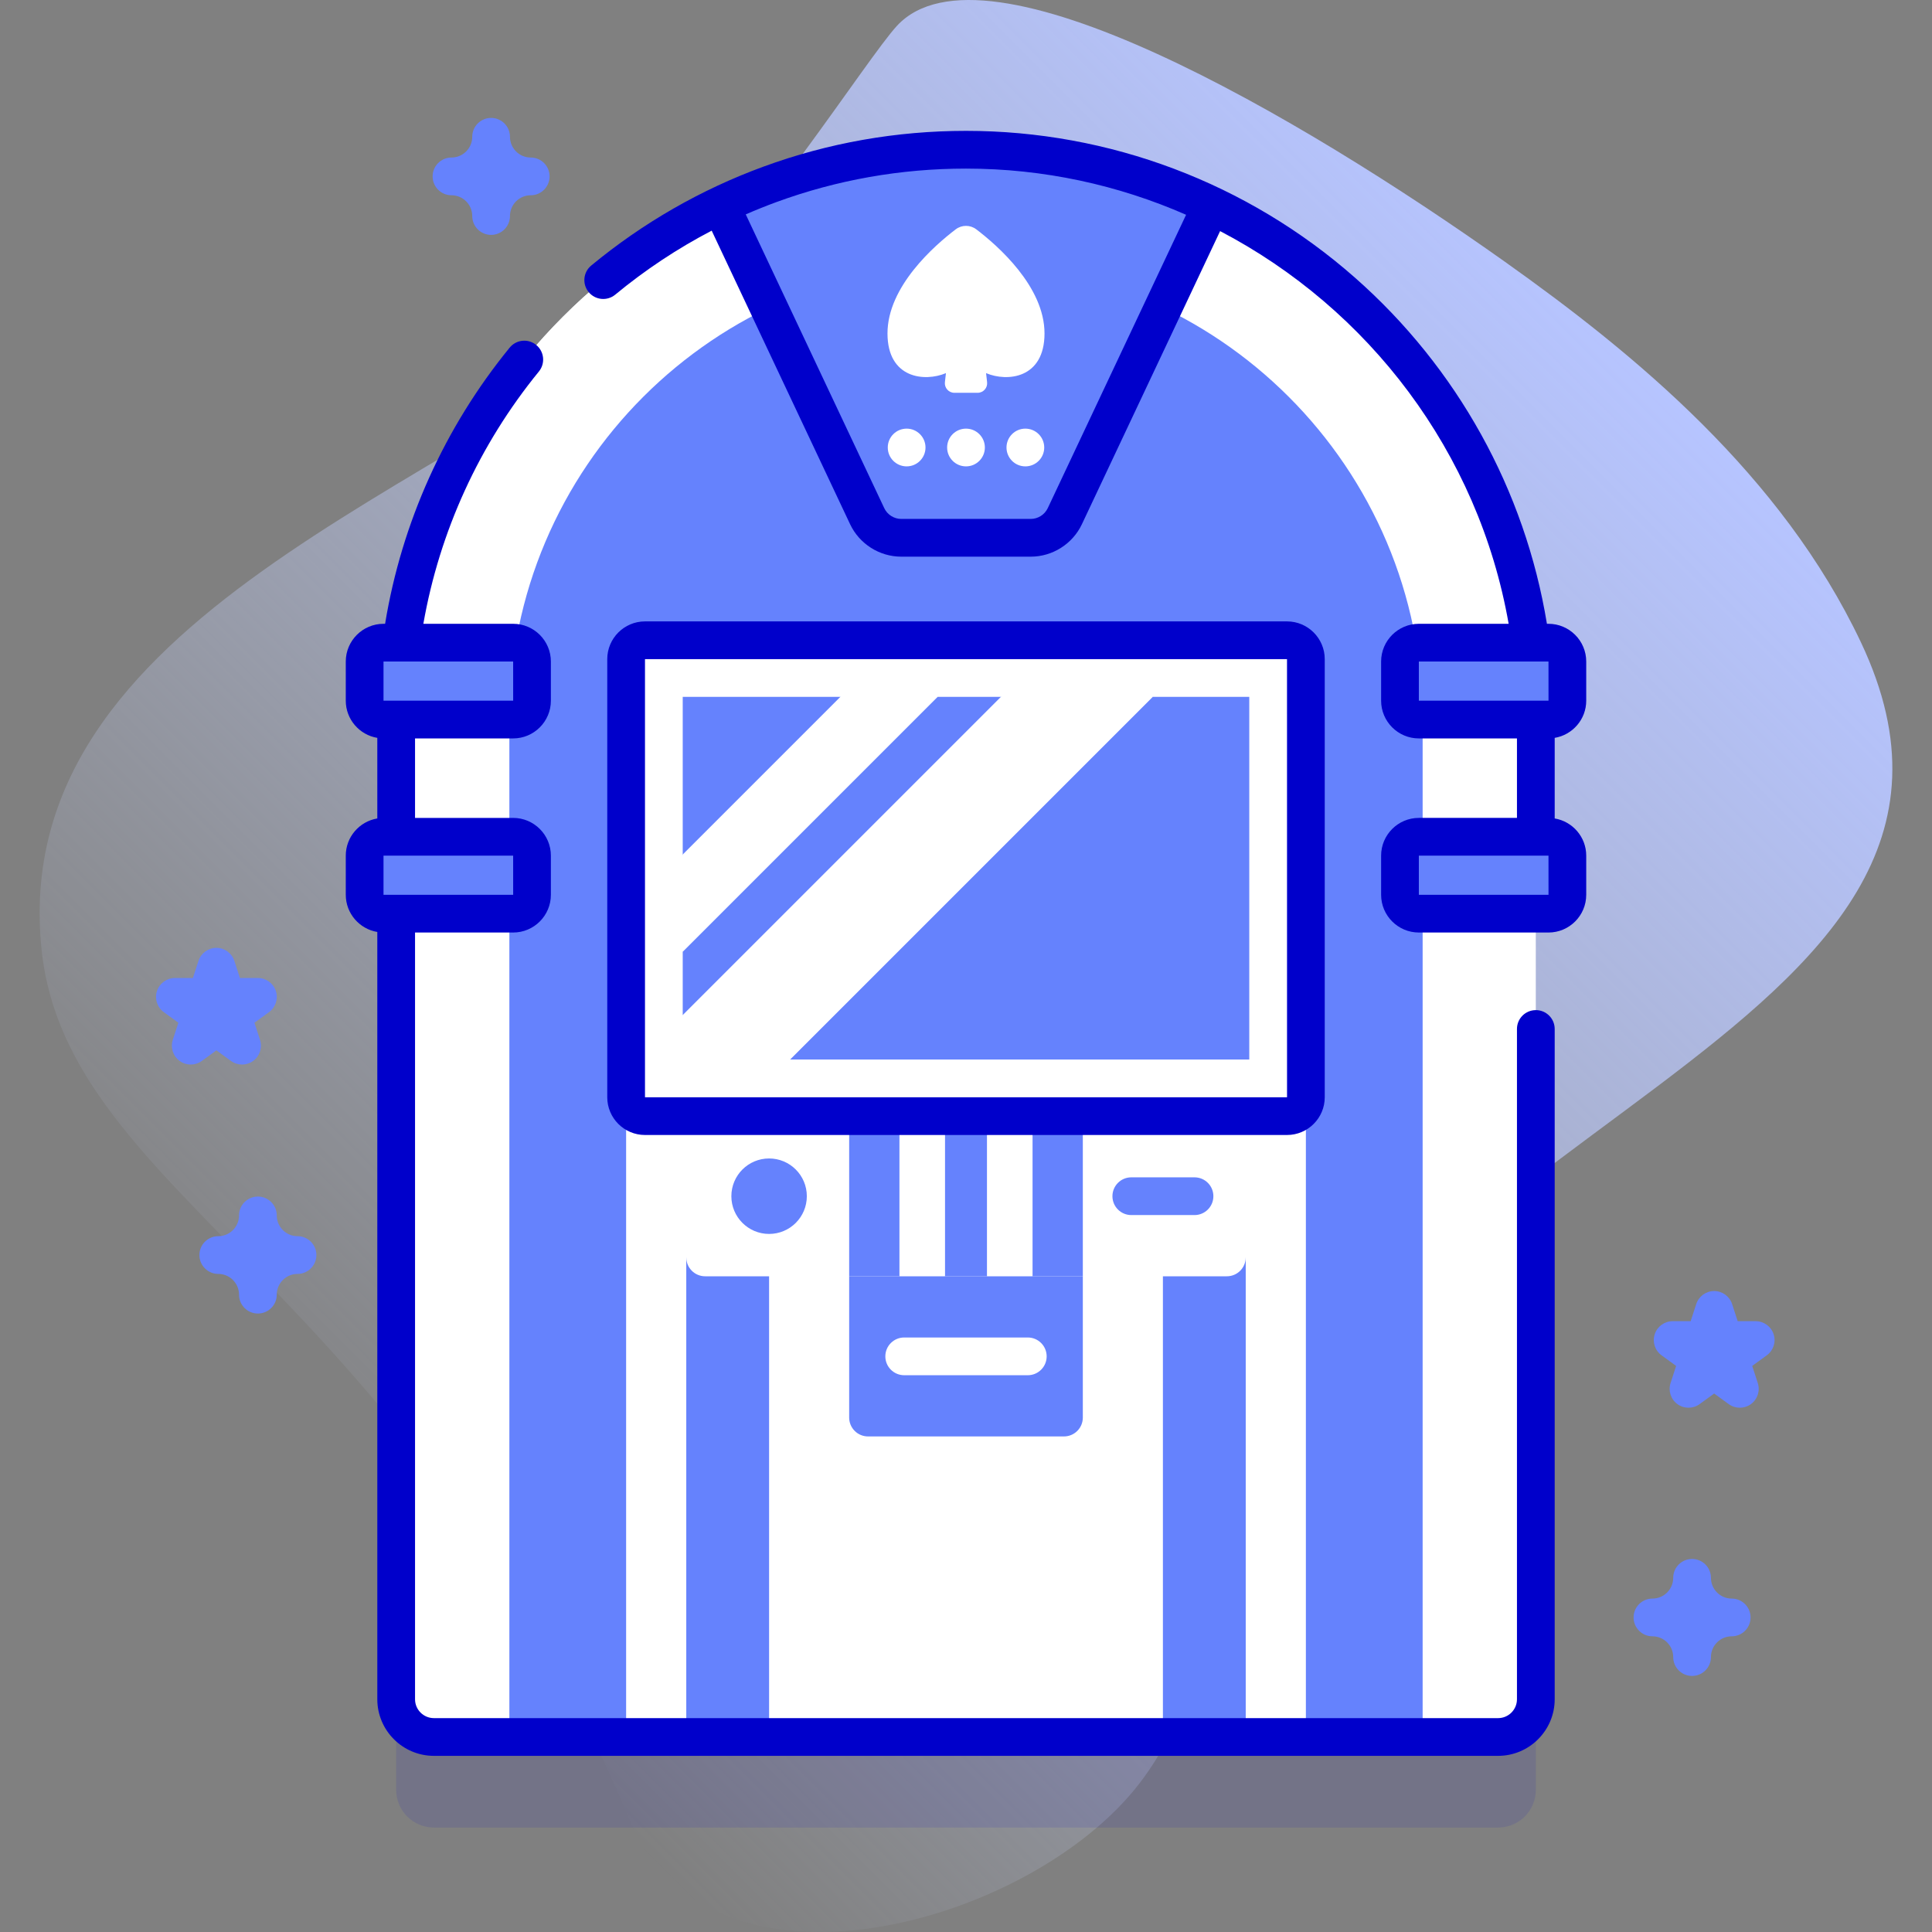
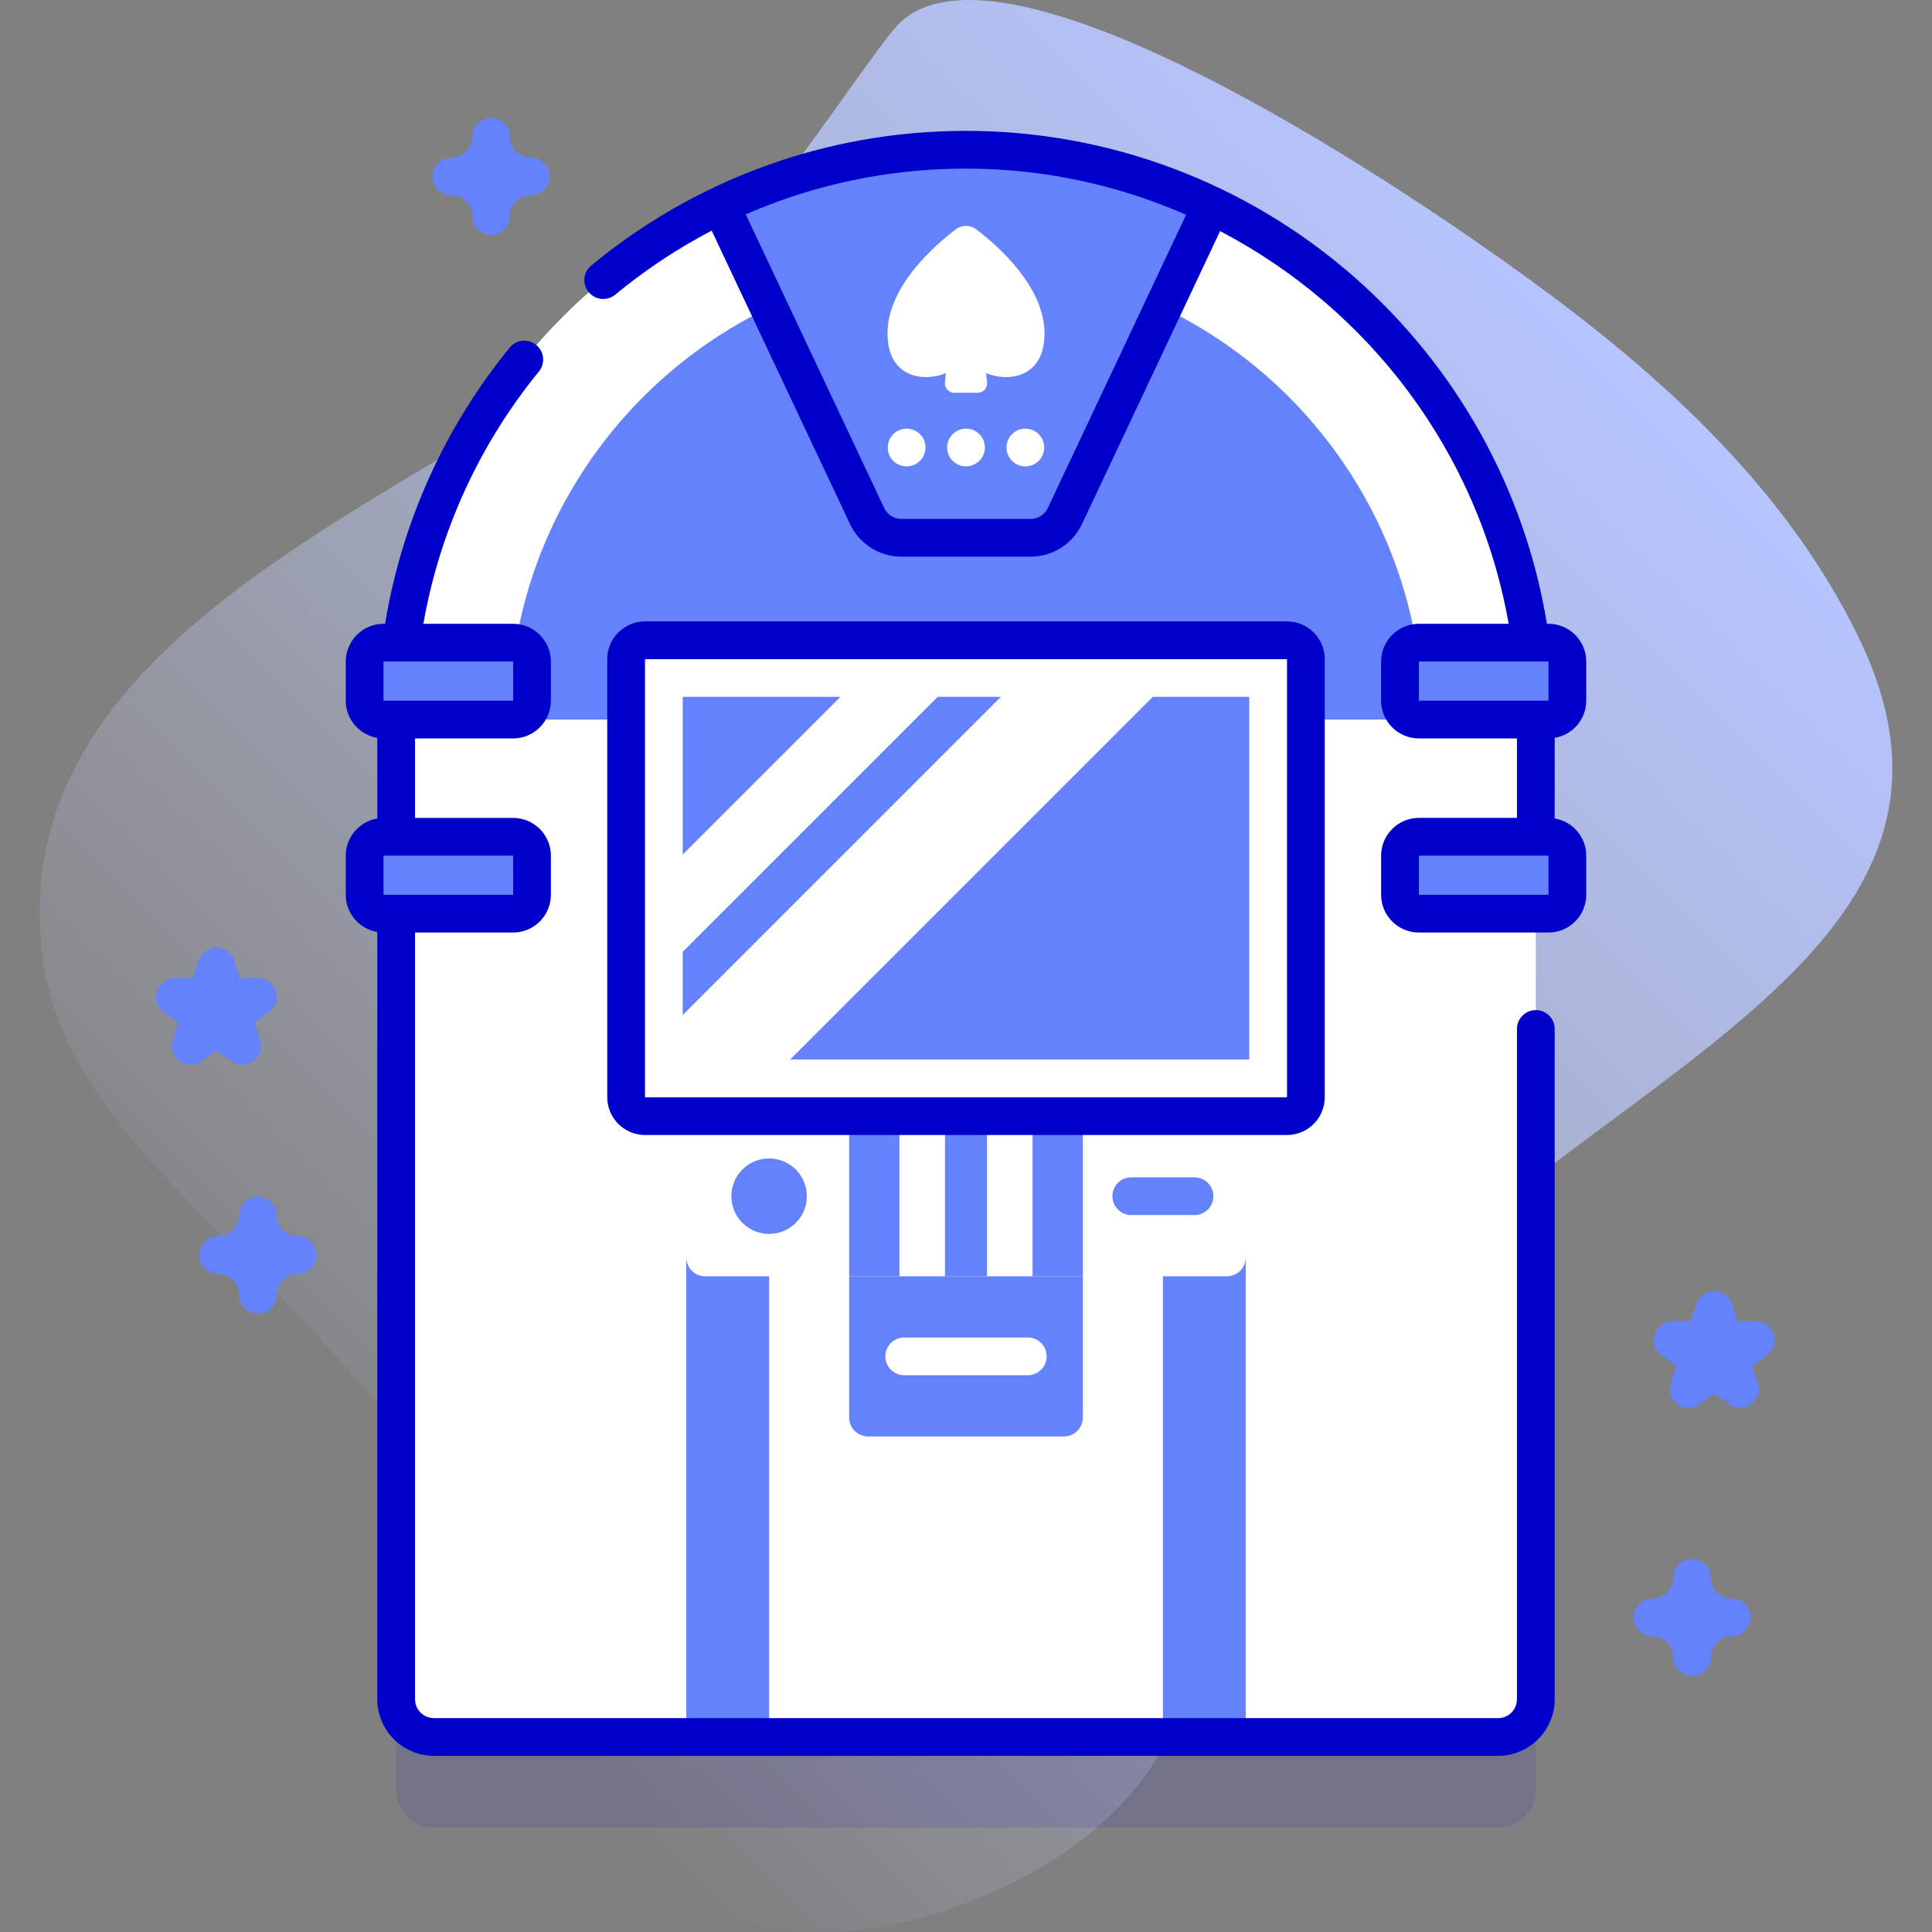
<svg xmlns="http://www.w3.org/2000/svg" id="Capa_1" enable-background="new 0 0 512 512" height="512" viewBox="0 0 512 512" width="512">
  <rect x="0" y="0" width="512" height="512" fill="#808080" stroke="none" />
  <linearGradient id="SVGID_1_" gradientUnits="userSpaceOnUse" x1="87.5" x2="417.238" y1="408.257" y2="78.519">
    <stop offset="0" stop-color="#d1ddff" stop-opacity="0" />
    <stop offset="1" stop-color="#b6c4ff" />
  </linearGradient>
  <g>
    <g>
      <path d="m493.181 170.253c-21.002-44.404-59.852-76.379-94.3-100.835-54.175-38.461-137.942-87.665-161.172-62.583-7.819 8.442-37.915 55.876-58.814 73.491-58.66 49.439-177.099 82.796-167.883 171.3 6.87 65.975 96.565 88.324 156.005 231.114 21.104 50.698 105.843 27.731 134.958-10.134 12.405-16.133 17.478-36.678 22.626-56.366 31.089-118.906 218.166-141.147 168.58-245.987z" fill="url(#SVGID_1_)" />
    </g>
    <g>
      <g>
        <g>
          <g>
            <g>
              <path d="m397.013 484.322h-282.025c-5.523 0-10-4.477-10-10v-259.632c0-83.402 67.61-151.012 151.012-151.012 83.402 0 151.012 67.61 151.012 151.012v259.631c.001 5.524-4.477 10.001-9.999 10.001z" fill="#0000cb" opacity=".1" />
              <g>
                <path d="m397.013 460.322h-282.025c-5.523 0-10-4.477-10-10v-259.632c0-83.402 67.61-151.012 151.012-151.012 83.402 0 151.012 67.61 151.012 151.012v259.631c.001 5.524-4.477 10.001-9.999 10.001z" fill="#fff" />
                <path d="m256 39.678c-83.402 0-151.012 67.61-151.012 151.012h302.025c0-83.401-67.611-151.012-151.013-151.012z" fill="#fff" />
-                 <path d="m134.988 460.322v-269.632c0-66.727 54.286-121.012 121.013-121.012s121.013 54.285 121.013 121.012v269.631h-242.026z" fill="#6582fd" />
-                 <path d="m165.929 280.121h180.142v180.201h-180.142z" fill="#fff" />
+                 <path d="m134.988 460.322v-269.632c0-66.727 54.286-121.012 121.013-121.012s121.013 54.285 121.013 121.012h-242.026z" fill="#6582fd" />
                <path d="m181.87 333.227h148.26v127.095h-148.26z" fill="#6582fd" />
                <path d="m203.818 333.227h104.363v127.095h-104.363z" fill="#fff" />
                <path d="m238.851 142.523h34.298c3.871 0 7.394-2.234 9.045-5.735l38.857-82.414c-19.7-9.418-41.759-14.696-65.051-14.696-23.293 0-45.351 5.278-65.051 14.696l38.858 82.414c1.65 3.501 5.173 5.735 9.044 5.735z" fill="#6582fd" />
              </g>
            </g>
            <g fill="#6582fd">
              <path d="m135.99 190.69h-34.356c-2.761 0-5-2.239-5-5v-10.376c0-2.761 2.239-5 5-5h34.356c2.761 0 5 2.239 5 5v10.376c0 2.762-2.239 5-5 5z" />
              <path d="m410.366 190.69h-34.356c-2.761 0-5-2.239-5-5v-10.376c0-2.761 2.239-5 5-5h34.356c2.761 0 5 2.239 5 5v10.376c0 2.762-2.239 5-5 5z" />
              <path d="m135.99 242.13h-34.356c-2.761 0-5-2.239-5-5v-10.376c0-2.761 2.239-5 5-5h34.356c2.761 0 5 2.239 5 5v10.376c0 2.761-2.239 5-5 5z" />
              <path d="m410.366 242.13h-34.356c-2.761 0-5-2.239-5-5v-10.376c0-2.761 2.239-5 5-5h34.356c2.761 0 5 2.239 5 5v10.376c0 2.761-2.239 5-5 5z" />
            </g>
          </g>
          <g fill="#fff">
            <path d="m253.273 60.777c1.611-1.225 3.843-1.225 5.454 0 5.649 4.295 18.104 15.177 18.08 27.62-.022 11.93-9.852 12.862-15.49 10.487l.273 2.397c.171 1.501-1.003 2.816-2.514 2.816h-3.076-3.076c-1.511 0-2.684-1.315-2.514-2.816l.273-2.397c-5.639 2.375-15.468 1.443-15.49-10.487-.024-12.443 12.431-23.325 18.08-27.62z" />
            <g>
              <circle cx="256" cy="118.594" r="5" />
              <circle cx="240.268" cy="118.594" r="5" />
              <circle cx="271.732" cy="118.594" r="5" />
            </g>
          </g>
          <g>
            <g>
              <g>
                <path d="m325.13 338.227h-38.17l-30.96-5-30.96 5h-38.17c-2.761 0-5-2.239-5-5v-37.443h43.17l30.96 5 30.96-5h43.17v37.443c0 2.762-2.238 5-5 5z" fill="#fff" />
              </g>
              <circle cx="203.818" cy="317.006" fill="#6582fd" r="10" />
              <g>
                <path d="m316.558 322.006h-16.752c-2.762 0-5-2.238-5-5s2.238-5 5-5h16.752c2.762 0 5 2.238 5 5s-2.239 5-5 5z" fill="#6582fd" />
              </g>
              <path d="m286.96 338.227h-13.322l-6.041-5-6.04 5h-11.114l-6.04-5-6.041 5h-13.322v-42.443h13.322l6.906 5 5.175-5h11.114l6.04 5 6.041-5h13.322z" fill="#6582fd" />
              <path d="m238.362 295.784h12.081v42.443h-12.081z" fill="#fff" />
              <path d="m261.557 295.784h12.081v42.443h-12.081z" fill="#fff" />
              <path d="m281.96 380.67h-51.92c-2.761 0-5-2.239-5-5v-37.443h61.921v37.443c-.001 2.762-2.239 5-5.001 5z" fill="#6582fd" />
              <path d="m341.071 295.784h-170.142c-2.761 0-5-2.239-5-5v-116.106c0-2.761 2.239-5 5-5h170.142c2.761 0 5 2.239 5 5v116.107c0 2.761-2.239 4.999-5 4.999z" fill="#fff" />
              <g fill="#0000cb">
                <path d="m407.01 267.69c-2.762 0-5 2.238-5 5v177.63c0 2.757-2.243 5-5 5h-282.02c-2.757 0-5-2.243-5-5v-203.19h26c5.514 0 10-4.486 10-10v-10.376c0-5.514-4.486-10-10-10h-26v-21.064h26c5.514 0 10-4.486 10-10v-10.376c0-5.514-4.486-10-10-10h-23.796c4.296-24.478 14.809-47.49 30.62-66.863 1.746-2.14 1.427-5.289-.713-7.035-2.139-1.747-5.29-1.427-7.035.713-17.266 21.156-28.619 46.379-33.011 73.186h-.421c-5.514 0-10 4.486-10 10v10.376c0 4.953 3.624 9.065 8.356 9.853v21.357c-4.733.788-8.356 4.9-8.356 9.853v10.376c0 4.953 3.624 9.065 8.356 9.853v203.337c0 8.271 6.729 15 15 15h282.02c8.271 0 15-6.729 15-15v-177.63c0-2.761-2.239-5-5-5zm-271.014-30.56h-34.362v-10.376h34.356zm0-51.44h-34.362v-10.376h34.356z" />
                <path d="m420.366 185.69v-10.376c0-5.514-4.486-10-10-10h-.415c-5.804-35.406-23.754-67.843-50.872-91.731-28.478-25.087-65.087-38.903-103.079-38.903-18.461 0-36.524 3.191-53.689 9.486-16.587 6.077-31.94 14.896-45.635 26.21-2.129 1.759-2.429 4.91-.67 7.039 1.757 2.129 4.91 2.43 7.039.67 7.954-6.572 16.507-12.242 25.56-16.959l36.679 77.794c2.464 5.227 7.789 8.604 13.567 8.604h34.298c5.776 0 11.103-3.377 13.567-8.603l36.623-77.675c39.273 20.532 68.463 58.448 76.468 104.069h-23.797c-5.514 0-10 4.486-10 10v10.376c0 5.514 4.486 10 10 10h26v21.063h-26c-5.514 0-10 4.486-10 10v10.376c0 5.514 4.486 10 10 10h34.356c5.514 0 10-4.486 10-10v-10.376c0-4.953-3.624-9.065-8.356-9.853v-21.357c4.733-.788 8.356-4.901 8.356-9.854zm-142.694-51.035c-.821 1.742-2.597 2.868-4.522 2.868h-34.298c-1.926 0-3.701-1.126-4.522-2.867l-36.7-77.84c2.671-1.165 5.378-2.255 8.123-3.261 16.06-5.889 32.966-8.875 50.248-8.875 20.607 0 40.363 4.362 58.323 12.24zm98.338 102.475v-10.376h34.356l.006 10.376zm0-51.44v-10.376h34.356l.006 10.376z" />
                <path d="m341.071 300.784c5.514 0 10-4.486 10-10v-116.106c0-5.514-4.486-10-10-10h-170.142c-5.514 0-10 4.486-10 10v116.106c0 5.514 4.486 10 10 10zm-170.142-126.106h170.143l.006 116.106h-170.149z" />
              </g>
              <path d="m331.07 184.68v96.1h-121.67l-28.47-11.78v-16.767l5-14.519-5-11.263v-41.771h41.772l11.922 5 13.86-5h16.766l18.187 5 22.063-5z" fill="#6582fd" />
              <path d="m248.484 184.678h-25.782l-41.773 41.773v25.782z" fill="#fff" />
            </g>
            <g>
              <path d="m272.376 364.449h-32.752c-2.762 0-5-2.238-5-5s2.238-5 5-5h32.752c2.762 0 5 2.238 5 5s-2.238 5-5 5z" fill="#fff" />
            </g>
          </g>
        </g>
        <path d="m305.5 184.68-96.1 96.1h-28.47v-11.78l84.32-84.32z" fill="#fff" />
      </g>
      <g>
        <path d="m448.418 444.141c-2.762 0-5-2.238-5-5 0-3.032-2.468-5.5-5.5-5.5-2.762 0-5-2.238-5-5s2.238-5 5-5c3.032 0 5.5-2.468 5.5-5.501 0-2.762 2.238-5 5-5s5 2.238 5 5c0 3.033 2.468 5.501 5.5 5.501 2.762 0 5 2.238 5 5s-2.238 5-5 5c-3.032 0-5.5 2.468-5.5 5.5 0 2.761-2.238 5-5 5z" fill="#6582fd" />
      </g>
      <g>
        <path d="m130.148 62.248c-2.762 0-5-2.238-5-5 0-3.032-2.468-5.5-5.5-5.5-2.762 0-5-2.238-5-5s2.238-5 5-5c3.032 0 5.5-2.468 5.5-5.5 0-2.762 2.238-5 5-5s5 2.238 5 5c0 3.032 2.468 5.5 5.5 5.5 2.762 0 5 2.238 5 5s-2.238 5-5 5c-3.032 0-5.5 2.468-5.5 5.5 0 2.762-2.238 5-5 5z" fill="#6582fd" />
      </g>
      <g>
        <path d="m68.346 348.101c-2.762 0-5-2.238-5-5 0-3.032-2.468-5.5-5.5-5.5-2.762 0-5-2.238-5-5s2.238-5 5-5c3.032 0 5.5-2.468 5.5-5.5 0-2.762 2.238-5 5-5s5 2.238 5 5c0 3.032 2.468 5.5 5.5 5.5 2.762 0 5 2.238 5 5s-2.238 5-5 5c-3.032 0-5.5 2.468-5.5 5.5 0 2.761-2.239 5-5 5z" fill="#6582fd" />
      </g>
      <g>
        <path d="m64.144 282.115c-1.031 0-2.062-.318-2.939-.955l-3.858-2.804-3.86 2.804c-1.752 1.273-4.125 1.273-5.877 0-1.753-1.273-2.486-3.53-1.816-5.59l1.474-4.537-3.858-2.804c-1.753-1.272-2.486-3.529-1.816-5.59.669-2.061 2.589-3.455 4.755-3.455h4.771l1.475-4.537c.669-2.061 2.589-3.455 4.755-3.455s4.086 1.395 4.755 3.455l1.475 4.537h4.771c2.166 0 4.086 1.395 4.755 3.455.67 2.061-.063 4.317-1.816 5.591l-3.859 2.803 1.474 4.537c.67 2.061-.063 4.317-1.816 5.59-.883.637-1.914.955-2.945.955z" fill="#6582fd" />
      </g>
      <g>
        <path d="m461.069 373.062c-1.031 0-2.062-.318-2.938-.955l-3.86-2.804-3.859 2.804c-1.752 1.273-4.124 1.273-5.878 0-1.752-1.273-2.485-3.53-1.815-5.59l1.474-4.536-3.859-2.805c-1.753-1.273-2.486-3.53-1.816-5.59.669-2.061 2.589-3.455 4.755-3.455h4.771l1.475-4.537c.669-2.061 2.589-3.455 4.755-3.455s4.086 1.395 4.755 3.455l1.475 4.537h4.771c2.166 0 4.086 1.395 4.755 3.455.67 2.06-.063 4.316-1.815 5.59l-3.859 2.804 1.474 4.537c.67 2.06-.063 4.316-1.815 5.59-.883.636-1.914.955-2.946.955z" fill="#6582fd" />
      </g>
    </g>
  </g>
</svg>